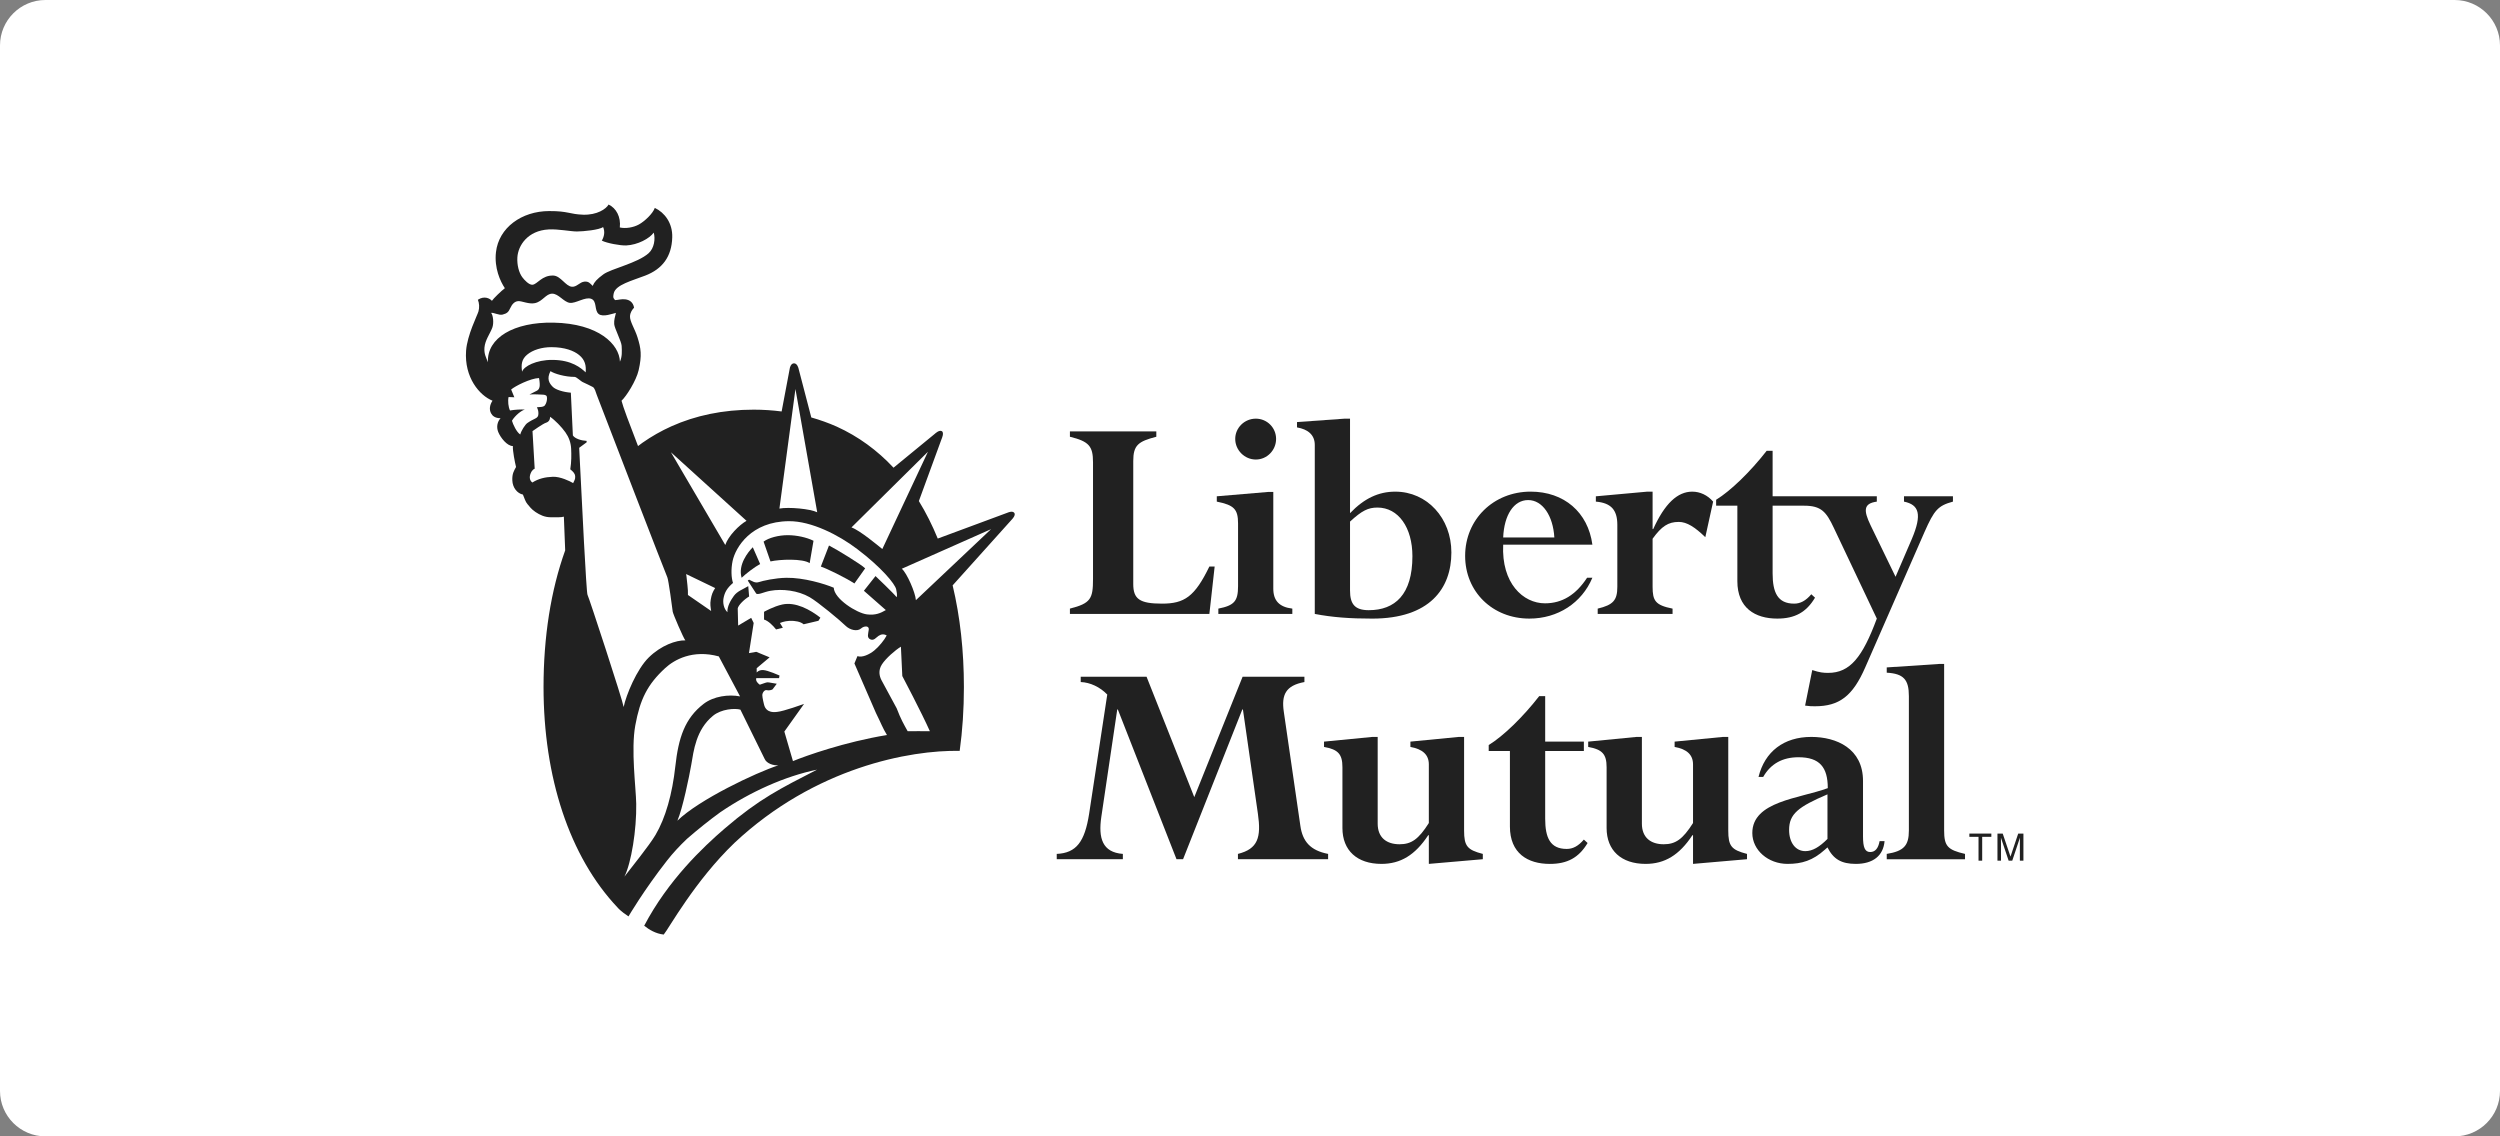
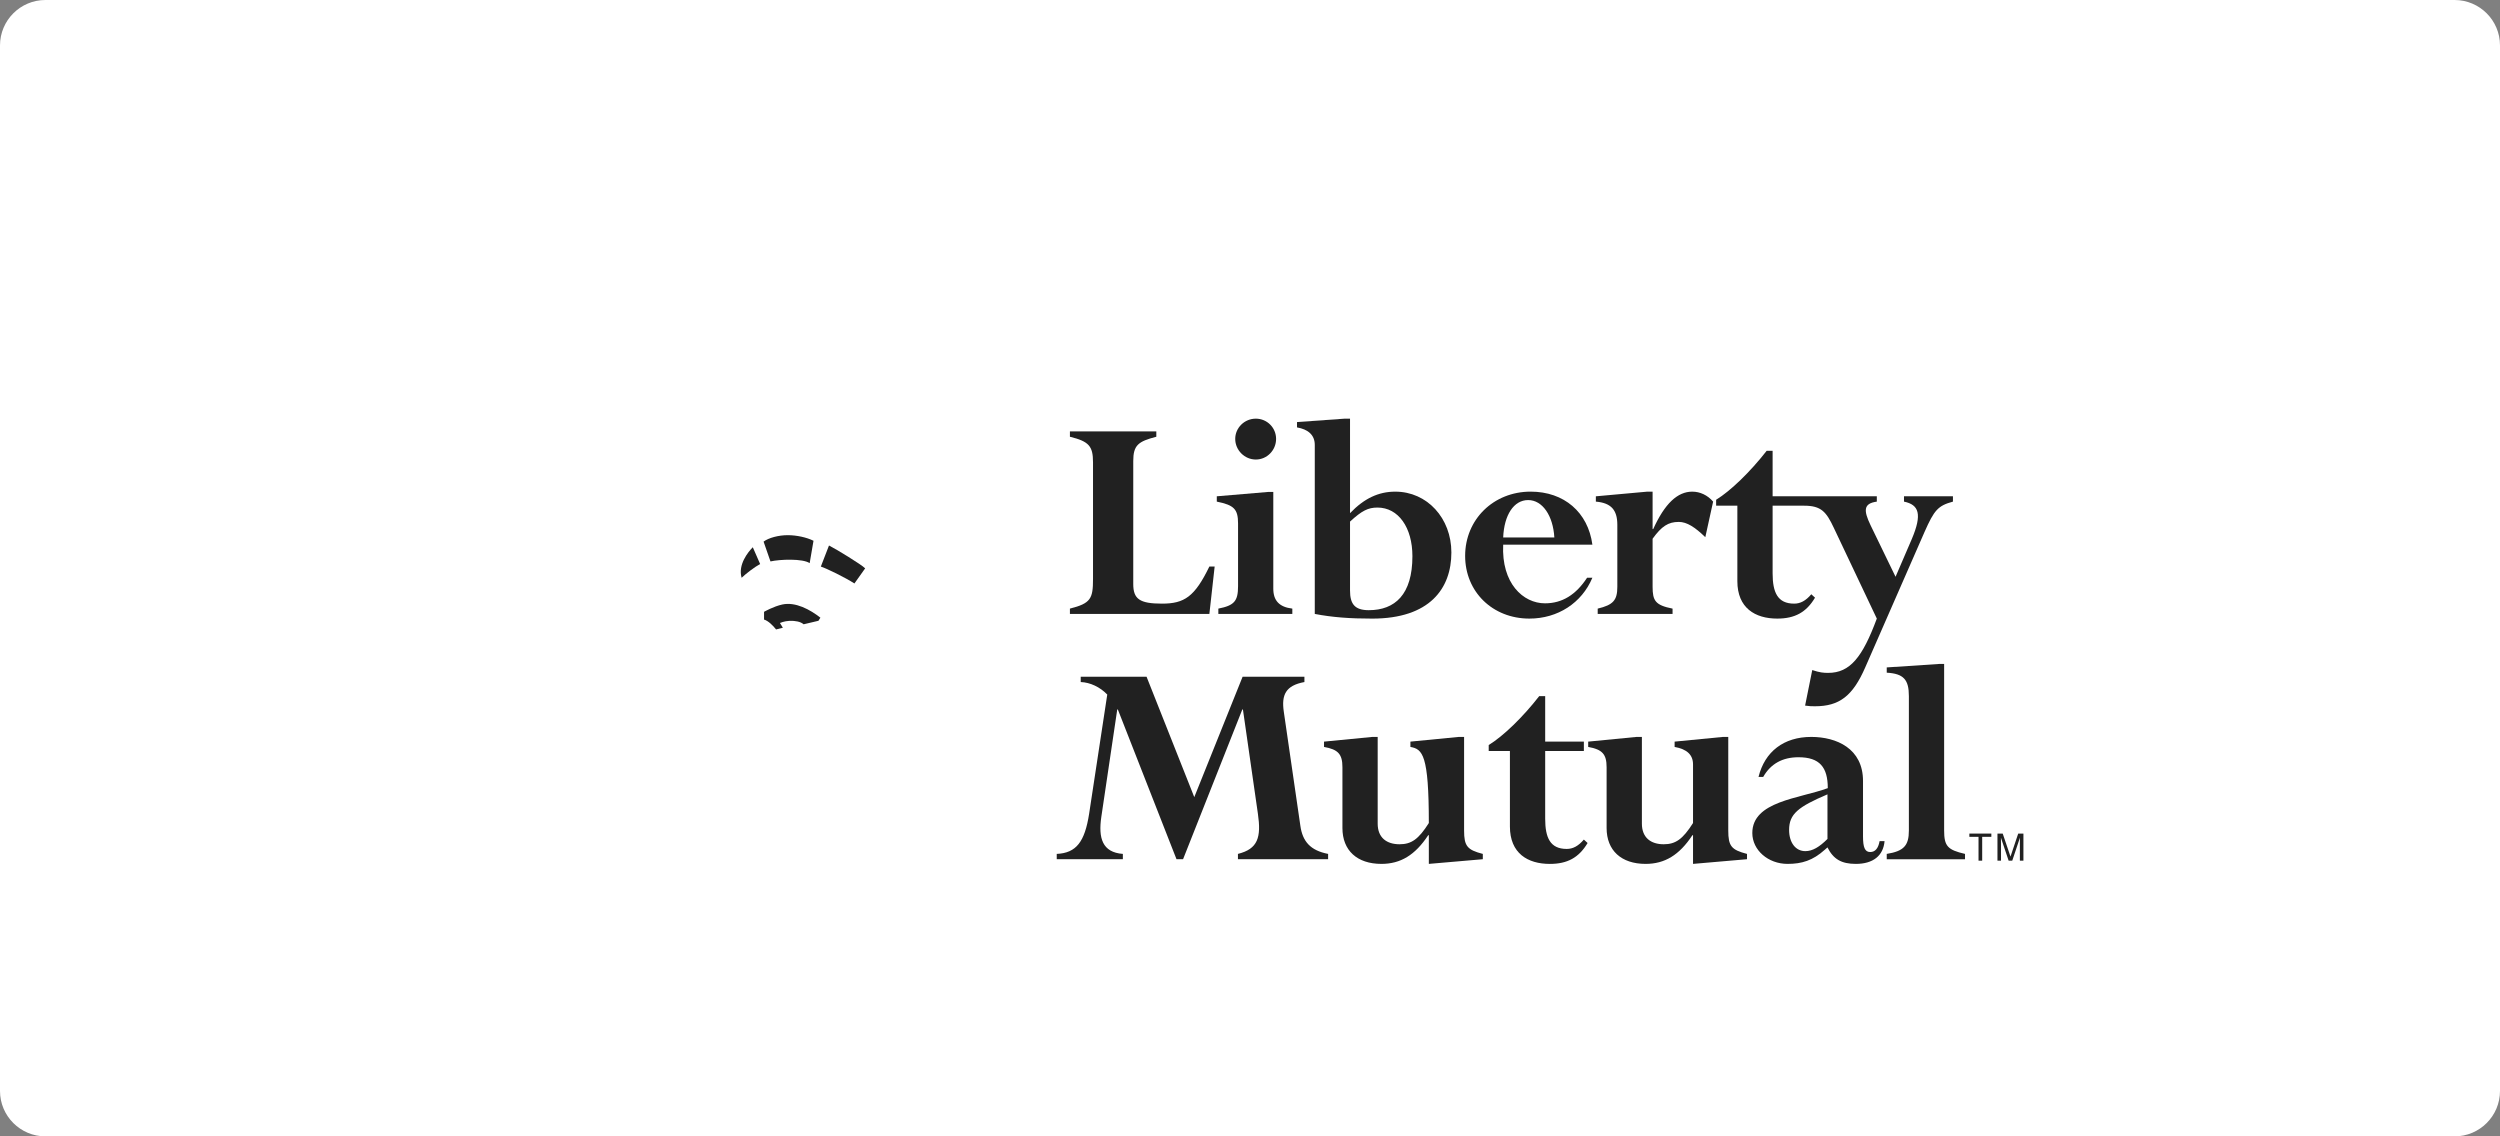
<svg xmlns="http://www.w3.org/2000/svg" width="176" height="80" viewBox="0 0 176 80" fill="none">
  <rect x="0" y="0" width="176" height="80" fill="#808080" stroke="none" />
  <path d="M172.8 0H3.2C1.433 0 0 1.433 0 3.2V76.8C0 78.567 1.433 80 3.2 80H172.8C174.567 80 176 78.567 176 76.8V3.2C176 1.433 174.567 0 172.8 0Z" fill="white" />
  <path fill-rule="evenodd" clip-rule="evenodd" d="M52.997 38.526C52.665 38.858 51.937 39.762 52.211 40.677C52.513 40.382 53.121 39.921 53.513 39.707L52.997 38.526Z" fill="#212121" />
  <path fill-rule="evenodd" clip-rule="evenodd" d="M60.908 40.011C60.637 39.736 58.848 38.647 58.361 38.403L57.787 39.887C58.181 40.011 59.484 40.646 60.151 41.076L60.908 40.011Z" fill="#212121" />
  <path fill-rule="evenodd" clip-rule="evenodd" d="M55.08 42.556C54.454 42.69 53.789 43.072 53.789 43.072V43.617C54.09 43.707 54.423 44.041 54.635 44.313L55.113 44.193L54.908 43.858C54.908 43.858 55.205 43.725 55.575 43.707C55.989 43.69 56.372 43.768 56.575 43.95L57.619 43.703L57.756 43.485C57.03 42.914 56.004 42.357 55.08 42.556Z" fill="#212121" />
  <path fill-rule="evenodd" clip-rule="evenodd" d="M57 39.646L57.271 38.07C56.787 37.83 56.09 37.676 55.453 37.676C54.817 37.676 54.12 37.858 53.756 38.13L54.241 39.525C54.908 39.373 56.514 39.313 57 39.646Z" fill="#212121" />
-   <path fill-rule="evenodd" clip-rule="evenodd" d="M64.479 42.252C64.449 41.736 63.849 40.343 63.487 40.04L69.772 37.252L64.479 42.252ZM63.9 51.478C63.63 50.994 63.41 50.616 63.127 49.866C63.127 49.866 62.231 48.211 62.06 47.892C61.91 47.607 61.812 47.199 62.086 46.775C62.357 46.35 63.03 45.763 63.424 45.527L63.522 47.593C63.522 47.593 64.872 50.151 65.464 51.478C64.909 51.466 64.384 51.478 63.9 51.478ZM55.824 53.582L55.218 51.502L56.604 49.557C56.604 49.557 55.162 50.079 54.718 50.116C54.628 50.124 53.932 50.262 53.783 49.581C53.783 49.581 53.667 49.124 53.667 48.941C53.667 48.768 53.819 48.557 53.968 48.585C54.243 48.64 54.393 48.526 54.393 48.526L54.684 48.136C54.442 48.107 54.161 48.035 54.04 48.035C53.921 48.035 53.7 48.144 53.49 48.203C53.367 48.115 53.179 47.951 53.242 47.739H54.483H54.847L54.877 47.555C54.877 47.555 54.051 47.186 53.729 47.172C53.409 47.156 53.271 47.345 53.271 47.345V47.04L54.18 46.277L53.242 45.889L52.727 45.979L53.059 43.858L52.883 43.496L51.966 44.041L51.936 42.839C51.966 42.616 52.392 42.193 52.738 41.993L52.677 41.264C52.313 41.486 51.909 41.615 51.665 41.949C51.447 42.248 51.179 42.705 51.211 43.1C50.937 42.839 50.88 42.41 50.937 42.111C51.018 41.697 51.179 41.404 51.604 41.04C51.483 40.696 51.453 40.071 51.575 39.493C51.776 38.537 52.877 36.707 55.544 36.691C57.124 36.682 59.045 37.663 60.354 38.658C62.032 39.929 63.016 41.103 63.092 41.495C63.123 41.663 63.182 41.899 63.123 42.042C62.94 41.796 61.636 40.555 61.636 40.555L60.818 41.591L62.363 42.949C62 43.161 61.635 43.329 61.029 43.252C60.312 43.161 58.727 42.162 58.696 41.375C58.049 41.1 56.575 40.657 55.363 40.677C54.572 40.688 53.695 40.888 53.423 40.98C53.149 41.071 52.948 40.901 52.738 40.81L52.641 40.87L53.242 41.796C53.423 41.887 53.763 41.675 54.241 41.591C55.06 41.443 56.17 41.566 57 42.042C57.577 42.372 59.181 43.707 59.513 44.041C59.848 44.374 60.364 44.464 60.606 44.252C60.847 44.041 61.192 44.047 61.162 44.319C61.133 44.59 60.999 44.889 61.272 45.011C61.525 45.123 61.666 44.889 61.847 44.767C62.032 44.645 62.212 44.618 62.424 44.735C62.272 45.039 61.879 45.527 61.544 45.799C61.212 46.07 60.696 46.314 60.364 46.192L60.151 46.707L61.666 50.193C62.063 50.994 62.117 51.208 62.442 51.746C59.472 52.234 56.739 53.206 55.824 53.582ZM47.688 57.777C48.052 56.956 48.53 54.623 48.664 53.843C48.837 52.839 48.996 51.378 50.191 50.394C50.778 49.909 51.742 49.847 52.124 49.959L53.819 53.404C53.968 53.769 54.465 53.899 54.798 53.879C53.212 54.395 49.215 56.291 47.688 57.777ZM46.148 58.779C45.691 59.552 44.407 61.123 43.959 61.715C44.445 60.747 44.821 58.405 44.79 56.587C44.769 55.406 44.411 52.8 44.724 51.072C45.061 49.219 45.587 48.178 46.828 47.035C47.46 46.452 48.755 45.708 50.604 46.211L52.1 49.026C51.301 48.872 50.243 49.01 49.538 49.551C48.21 50.571 47.763 51.944 47.543 53.95C47.33 55.892 46.858 57.575 46.148 58.779ZM41.359 41.869C41.278 41.72 40.956 35.21 40.828 32.591C40.797 31.986 40.779 31.589 40.775 31.525L41.298 31.139V31.039C40.916 31.019 40.47 30.879 40.33 30.654L40.188 27.645C39.661 27.605 39.122 27.438 38.919 27.237C38.667 26.984 38.47 26.674 38.754 26.128C39.016 26.312 39.785 26.534 40.452 26.534C40.592 26.534 40.889 26.851 41.059 26.916C41.252 26.993 41.575 27.171 41.727 27.241C41.865 27.301 41.95 27.623 41.992 27.745C41.994 27.752 42.015 27.809 42.053 27.908C42.62 29.396 46.902 40.503 46.978 40.636C47.059 40.779 47.342 42.898 47.359 43.061C47.381 43.223 48.109 44.919 48.249 45.082C47.603 45.063 46.544 45.432 45.675 46.283C44.828 47.111 44.075 48.933 43.906 49.774C43.845 49.329 41.462 42.051 41.359 41.869ZM40.35 34.01C40.108 33.868 39.44 33.543 38.916 33.565C38.37 33.586 37.909 33.697 37.48 33.968C37.299 33.847 37.242 33.604 37.359 33.322C37.475 33.039 37.642 32.999 37.642 32.999L37.488 30.351C37.488 30.351 38.231 29.822 38.435 29.762C38.636 29.701 38.728 29.543 38.728 29.342C39.057 29.565 39.543 30.061 39.803 30.433C40.047 30.777 40.188 31.16 40.208 31.585C40.228 32.008 40.233 32.514 40.147 33.039C40.312 33.181 40.47 33.302 40.492 33.523C40.511 33.748 40.43 33.827 40.35 34.01ZM37.119 29.786C36.975 29.887 36.686 30.327 36.628 30.589C36.371 30.433 36.108 29.864 36.042 29.619C36.267 29.24 36.732 28.876 36.956 28.835C36.691 28.816 36.267 28.835 35.904 28.897C35.784 28.655 35.743 28.229 35.803 27.951L36.209 27.968L35.985 27.42C36.267 27.179 37.339 26.634 37.947 26.614C38.002 26.891 38.006 27.119 37.987 27.22C37.966 27.321 37.926 27.443 37.803 27.502C37.684 27.563 37.274 27.772 37.274 27.772C37.535 27.751 38.067 27.767 38.248 27.786C38.428 27.804 38.511 27.846 38.511 28.028C38.511 28.209 38.462 28.392 38.362 28.533C38.26 28.675 37.961 28.651 37.799 28.671C37.88 28.851 37.904 28.937 37.904 29.117C37.904 29.302 37.844 29.383 37.684 29.465C37.52 29.544 37.319 29.643 37.119 29.786ZM41.231 26.214C40.908 25.911 40.257 25.339 38.883 25.337C37.752 25.332 36.874 25.786 36.755 26.169C36.674 25.643 36.735 25.287 37.104 24.973C37.51 24.629 38.16 24.44 38.807 24.44C39.776 24.44 40.407 24.699 40.764 24.989C41.198 25.339 41.271 25.749 41.231 26.214ZM34.35 25.503C34.227 25.159 34.072 24.944 34.105 24.477C34.147 23.947 34.494 23.502 34.655 23.078C34.783 22.743 34.712 22.169 34.572 22.027C34.753 21.987 35.123 22.213 35.379 22.148C35.701 22.067 35.8 21.959 35.92 21.695C36.042 21.434 36.209 21.219 36.483 21.199C36.732 21.181 37.242 21.435 37.662 21.34C38.208 21.219 38.428 20.674 38.876 20.674C39.321 20.674 39.683 21.258 40.108 21.32C40.532 21.38 41.198 20.874 41.623 21.037C42.048 21.199 41.824 21.847 42.148 22.107C42.452 22.351 43.159 22.067 43.361 22.027C43.3 22.31 43.219 22.512 43.239 22.815C43.26 23.118 43.748 24.028 43.764 24.35C43.783 24.754 43.805 25.097 43.644 25.462C43.603 24.25 42.16 22.775 38.968 22.714C36.179 22.66 34.267 23.786 34.35 25.503ZM38.628 16.152C39.3 16.115 40.168 16.296 40.611 16.296C41.059 16.296 42.194 16.186 42.458 15.983C42.599 16.307 42.542 16.643 42.368 16.939C42.713 17.119 43.684 17.299 44.089 17.279C44.895 17.239 45.724 16.796 46.023 16.376C46.148 16.816 46.059 17.47 45.665 17.824C44.876 18.531 43.016 18.915 42.471 19.319C42.02 19.653 41.845 19.846 41.724 20.127C41.542 19.946 41.438 19.797 41.141 19.827C40.795 19.865 40.611 20.209 40.269 20.187C39.824 20.162 39.48 19.42 38.955 19.399C38.148 19.368 37.825 20.025 37.48 20.047C37.238 20.061 36.911 19.707 36.774 19.523C36.53 19.199 36.392 18.652 36.422 18.127C36.471 17.279 37.154 16.231 38.628 16.152ZM50.065 43.014L48.431 41.887C48.452 41.505 48.352 40.882 48.326 40.555C48.324 40.519 48.312 40.463 48.302 40.413L50.347 41.399C50.165 41.683 50.1 41.852 50.039 42.195C49.979 42.539 50.024 42.731 50.065 43.014ZM52.556 36.666C52.041 36.955 51.27 37.732 51.059 38.367L47.233 31.839L52.556 36.666ZM55.999 27.385L57.532 36.064C57.047 35.821 55.538 35.683 54.871 35.803L55.999 27.385ZM65.327 31.804L62.115 38.652C61.812 38.409 60.544 37.343 59.944 37.13L65.327 31.804ZM71.407 36.107C71.282 35.942 70.972 36.078 70.972 36.078L66.018 37.915C65.633 36.977 65.192 36.094 64.688 35.275L66.291 30.896C66.291 30.896 66.492 30.463 66.304 30.354C66.12 30.245 65.819 30.535 65.819 30.535L62.904 32.926C61.768 31.709 60.434 30.727 58.901 30.031C58.331 29.778 57.734 29.565 57.115 29.389L56.212 25.925C56.212 25.925 56.132 25.578 55.9 25.578C55.667 25.578 55.605 25.907 55.605 25.907L55.027 28.967C54.393 28.886 53.739 28.84 53.062 28.84C50.89 28.84 48.959 29.253 47.269 30.011C46.544 30.336 45.864 30.725 45.228 31.171C45.122 31.246 45.022 31.326 44.917 31.403C44.317 29.855 43.843 28.591 43.755 28.212C44.089 27.909 44.79 26.805 44.961 26.06C45.199 25.017 45.126 24.524 44.876 23.735C44.696 23.159 44.329 22.619 44.352 22.254C44.372 21.983 44.516 21.787 44.639 21.662C44.572 21.279 44.324 21.113 44.028 21.074C43.755 21.037 43.542 21.118 43.3 21.128C43.239 21.016 43.117 21.037 43.209 20.643C43.347 20.044 44.495 19.763 45.432 19.399C46.622 18.939 47.287 18.083 47.326 16.708C47.355 15.709 46.799 14.97 46.099 14.636C45.959 15.039 45.38 15.582 44.979 15.803C44.581 16.022 44.032 16.105 43.634 16.013C43.721 15.278 43.383 14.652 42.845 14.399C42.674 14.712 42.029 15.144 41.059 15.115C40.086 15.084 40.025 14.855 38.662 14.859C36.721 14.862 35.113 16.032 34.916 17.751C34.788 18.867 35.217 19.804 35.542 20.289C35.3 20.471 34.733 21.016 34.631 21.179C34.492 21.016 34.105 20.799 33.643 21.102C33.741 21.345 33.762 21.642 33.683 21.927C33.601 22.207 32.893 23.583 32.812 24.695C32.677 26.574 33.762 27.846 34.672 28.209C34.471 28.513 34.43 28.835 34.572 29.099C34.664 29.274 34.854 29.443 35.239 29.443C35.016 29.685 34.931 30.051 35.075 30.412C35.239 30.815 35.701 31.403 36.107 31.403C36.087 31.745 36.249 32.553 36.329 32.877C36.188 33.139 36.046 33.339 36.068 33.823C36.087 34.328 36.41 34.735 36.813 34.818C36.916 35.06 36.991 35.327 37.132 35.488C37.274 35.651 37.4 35.847 37.703 36.048C38.006 36.251 38.351 36.414 38.754 36.414C39.157 36.414 39.513 36.433 39.696 36.373C39.704 36.488 39.743 37.558 39.789 38.746C38.773 41.573 38.265 44.854 38.265 48.371V48.372C38.267 54.678 40.064 60.294 43.498 63.913C43.498 63.913 43.696 64.157 44.246 64.514C44.246 64.514 45.321 62.675 46.955 60.589C47.367 60.062 47.843 59.548 48.364 59.054C49.17 58.355 49.949 57.734 50.707 57.183C52.821 55.744 55.264 54.647 57.524 54.182C54.931 55.516 53.464 56.232 51.028 58.32C49.487 59.643 47.029 61.975 45.351 65.172C45.7 65.451 46.171 65.735 46.726 65.793C47.082 65.375 48.908 62.026 51.711 59.334C57.382 54.022 64.063 52.795 67.562 52.861C67.76 51.423 67.859 49.919 67.859 48.371C67.859 45.832 67.594 43.421 67.066 41.21L71.242 36.563C71.242 36.563 71.531 36.274 71.407 36.107Z" fill="#212121" />
  <path fill-rule="evenodd" clip-rule="evenodd" d="M79.781 41.113C79.781 42.166 80.221 42.496 81.802 42.496C83.381 42.496 84.107 42.013 85.14 39.882H85.512L85.14 43.221H75.322V42.846C76.794 42.474 76.948 42.144 76.948 40.761V32.547C76.948 31.405 76.662 31.077 75.322 30.747V30.372H81.405V30.747C80.131 31.077 79.781 31.339 79.781 32.46V41.113Z" fill="#212121" />
  <path fill-rule="evenodd" clip-rule="evenodd" d="M88.41 29.473C89.201 29.473 89.837 30.11 89.837 30.899C89.837 31.691 89.201 32.351 88.41 32.351C87.619 32.351 86.96 31.691 86.96 30.899C86.96 30.11 87.619 29.473 88.41 29.473ZM89.64 41.441C89.64 42.276 90.057 42.737 90.98 42.846V43.221H85.772V42.846C86.893 42.626 87.159 42.319 87.159 41.266V36.851C87.159 35.841 86.871 35.557 85.662 35.314V34.939L89.265 34.634H89.64V41.441Z" fill="#212121" />
  <path fill-rule="evenodd" clip-rule="evenodd" d="M95.042 29.473H94.668L91.309 29.714V30.089C92.078 30.221 92.56 30.615 92.56 31.317V43.221C93.812 43.461 95.042 43.55 96.602 43.55C100.642 43.55 102.177 41.441 102.177 38.893C102.177 36.477 100.467 34.612 98.228 34.612C97.041 34.612 96.029 35.095 95.042 36.128V29.473ZM95.042 36.72C95.878 35.95 96.315 35.732 96.974 35.732C98.445 35.732 99.434 37.137 99.434 39.157C99.434 41.858 98.205 42.957 96.36 42.957C95.37 42.957 95.042 42.516 95.042 41.574V36.72Z" fill="#212121" />
  <path fill-rule="evenodd" clip-rule="evenodd" d="M112.104 38.345C111.797 36.062 110.109 34.611 107.757 34.611C105.146 34.611 103.146 36.565 103.146 39.135C103.146 41.661 105.077 43.549 107.668 43.549C109.667 43.549 111.358 42.451 112.104 40.672H111.732C110.941 41.88 109.974 42.474 108.766 42.474C107.23 42.474 105.692 41.066 105.824 38.345H112.104ZM105.824 37.839C105.889 36.258 106.57 35.205 107.582 35.205C108.591 35.205 109.337 36.303 109.426 37.839H105.824Z" fill="#212121" />
  <path fill-rule="evenodd" clip-rule="evenodd" d="M120.054 37.818C119.331 37.115 118.758 36.743 118.187 36.743C117.44 36.743 116.978 37.05 116.343 37.927V41.31C116.343 42.3 116.54 42.605 117.748 42.847V43.221H112.478V42.847C113.578 42.584 113.86 42.252 113.86 41.31V36.94C113.86 35.884 113.401 35.402 112.348 35.314V34.94L115.969 34.612H116.343V37.248H116.386C117.2 35.446 118.1 34.612 119.134 34.612C119.68 34.612 120.208 34.854 120.604 35.314L120.054 37.818Z" fill="#212121" />
  <path fill-rule="evenodd" clip-rule="evenodd" d="M134.041 34.939V35.314C135.096 35.533 135.336 36.192 134.59 37.95L133.447 40.606L131.691 36.984C131.184 35.928 131.184 35.445 132.128 35.314V34.939H127.338H127.189H124.792V31.735H124.375C123.209 33.228 121.848 34.546 120.816 35.183V35.601H122.31V40.915C122.31 42.803 123.561 43.549 125.12 43.549C126.351 43.549 127.165 43.11 127.777 42.076L127.516 41.836C127.12 42.299 126.744 42.496 126.309 42.496C125.144 42.496 124.792 41.706 124.792 40.364V35.601H127.014C128.22 35.601 128.572 36.039 129.1 37.159L132.128 43.549C131.119 46.273 130.241 47.371 128.704 47.371C128.373 47.371 128.11 47.349 127.583 47.172L127.079 49.675C127.388 49.721 127.562 49.721 127.781 49.721C129.492 49.721 130.438 48.995 131.317 46.975L135.49 37.443C136.17 35.907 136.434 35.601 137.487 35.314V34.939H134.041Z" fill="#212121" />
  <path fill-rule="evenodd" clip-rule="evenodd" d="M91.543 58.118C91.696 59.237 92.248 59.873 93.499 60.115V60.489H87.151V60.115C88.556 59.765 88.8 58.954 88.556 57.285L87.502 49.947H87.459L83.288 60.489H82.826L78.696 49.947H78.654L77.534 57.503C77.313 58.998 77.599 60.007 79.049 60.115V60.489H74.394V60.115C75.776 60.052 76.368 59.259 76.675 57.285L77.951 48.896C77.445 48.368 76.743 48.038 76.083 48.016V47.643H80.718L84.077 56.118L87.479 47.643H91.831V48.016C90.512 48.259 90.205 48.916 90.379 50.102L91.543 58.118Z" fill="#212121" />
-   <path fill-rule="evenodd" clip-rule="evenodd" d="M94.507 54.013C94.507 53.09 94.201 52.761 93.211 52.584V52.21L96.615 51.879H96.989V57.986C96.989 58.976 97.624 59.436 98.528 59.436C99.36 59.436 99.866 59.086 100.59 57.941V53.813C100.59 53.131 100.149 52.737 99.293 52.584V52.21L102.697 51.879H103.072V58.468C103.072 59.566 103.292 59.83 104.39 60.115V60.489L100.59 60.818V58.798H100.547C99.624 60.204 98.59 60.818 97.252 60.818C95.54 60.818 94.507 59.873 94.507 58.293V54.013Z" fill="#212121" />
+   <path fill-rule="evenodd" clip-rule="evenodd" d="M94.507 54.013C94.507 53.09 94.201 52.761 93.211 52.584V52.21L96.615 51.879H96.989V57.986C96.989 58.976 97.624 59.436 98.528 59.436C99.36 59.436 99.866 59.086 100.59 57.941C100.59 53.131 100.149 52.737 99.293 52.584V52.21L102.697 51.879H103.072V58.468C103.072 59.566 103.292 59.83 104.39 60.115V60.489L100.59 60.818V58.798H100.547C99.624 60.204 98.59 60.818 97.252 60.818C95.54 60.818 94.507 59.873 94.507 58.293V54.013Z" fill="#212121" />
  <path fill-rule="evenodd" clip-rule="evenodd" d="M106.298 52.87H104.805V52.452C105.836 51.817 107.2 50.499 108.361 49.007H108.781V52.211H111.504V52.87H108.781V57.634C108.781 58.976 109.132 59.765 110.295 59.765C110.734 59.765 111.108 59.567 111.504 59.106L111.767 59.348C111.151 60.381 110.341 60.819 109.109 60.819C107.549 60.819 106.298 60.074 106.298 58.184V52.87Z" fill="#212121" />
  <path fill-rule="evenodd" clip-rule="evenodd" d="M113.105 54.013C113.105 53.09 112.798 52.761 111.809 52.584V52.21L115.215 51.879H115.589V57.986C115.589 58.976 116.225 59.436 117.124 59.436C117.958 59.436 118.464 59.086 119.189 57.941V53.813C119.189 53.131 118.749 52.737 117.893 52.584V52.21L121.296 51.879H121.67V58.468C121.67 59.566 121.89 59.83 122.989 60.115V60.489L119.189 60.818V58.798H119.145C118.222 60.204 117.19 60.818 115.851 60.818C114.139 60.818 113.105 59.873 113.105 58.293V54.013Z" fill="#212121" />
  <path fill-rule="evenodd" clip-rule="evenodd" d="M131.156 54.977C131.156 52.694 129.29 51.879 127.511 51.879C125.578 51.879 124.24 52.914 123.8 54.694H124.13C124.656 53.769 125.49 53.31 126.612 53.31C128.106 53.31 128.676 54.013 128.676 55.485C126.655 56.228 123.363 56.406 123.363 58.645C123.363 59.853 124.482 60.818 125.844 60.818C126.852 60.818 127.622 60.578 128.456 59.83L128.654 59.657C129.07 60.489 129.642 60.818 130.652 60.818C131.861 60.818 132.585 60.247 132.673 59.216H132.323C132.233 59.721 132.014 59.983 131.662 59.983C131.29 59.983 131.156 59.657 131.156 58.887V54.977ZM128.654 59.062C128.082 59.633 127.6 59.92 127.096 59.92C126.413 59.92 125.953 59.326 125.953 58.426C125.953 57.307 126.588 56.801 128.654 55.922V59.062Z" fill="#212121" />
  <path fill-rule="evenodd" clip-rule="evenodd" d="M134.385 49.006C134.385 47.842 134.011 47.424 132.826 47.357V46.986L136.493 46.743H136.867V58.468C136.867 59.566 137.109 59.83 138.337 60.115V60.49H132.826V60.115C134.035 59.921 134.385 59.523 134.385 58.468V49.006Z" fill="#212121" />
  <path fill-rule="evenodd" clip-rule="evenodd" d="M138.643 58.913H139.288V60.591H139.546V58.913H140.191V58.684H138.643V58.913Z" fill="#212121" />
  <path fill-rule="evenodd" clip-rule="evenodd" d="M142.199 60.591V59.465C142.199 59.408 142.203 59.168 142.203 58.987H142.199L141.663 60.591H141.407L140.871 58.991H140.865C140.865 59.168 140.871 59.408 140.871 59.465V60.591H140.621V58.684H140.991L141.536 60.298H141.541L142.082 58.684H142.449V60.591H142.199Z" fill="#212121" />
</svg>